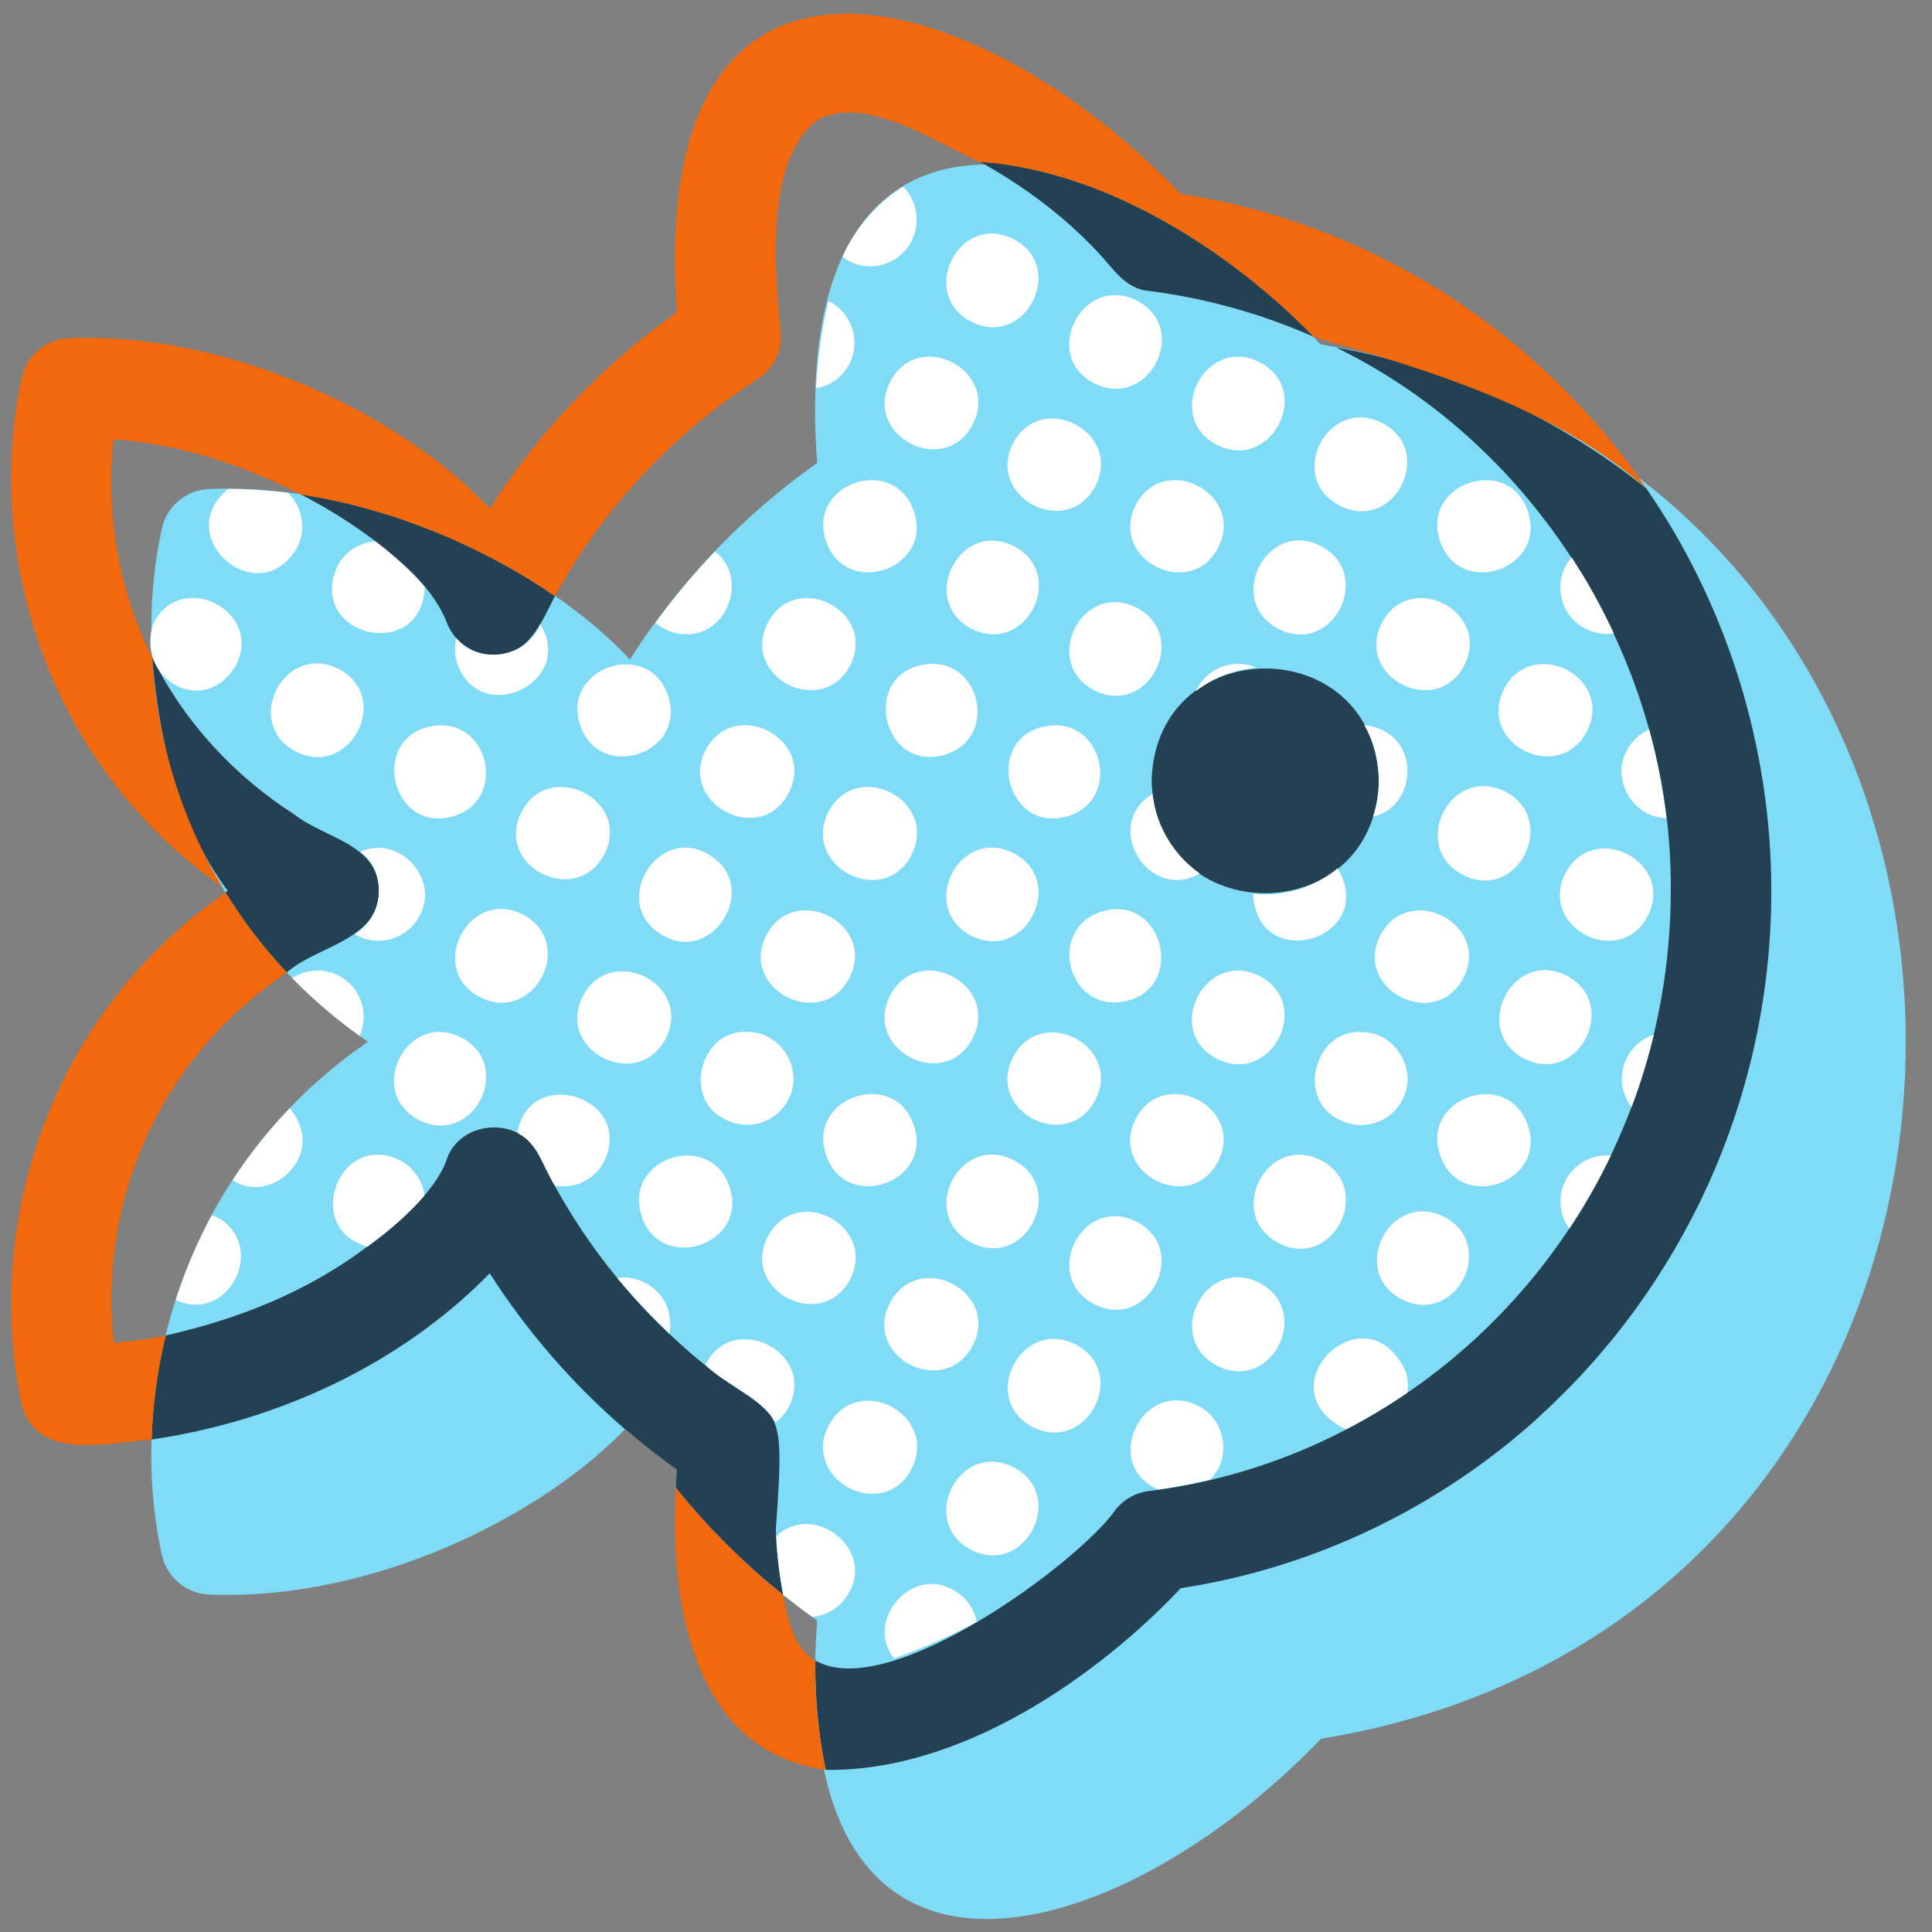
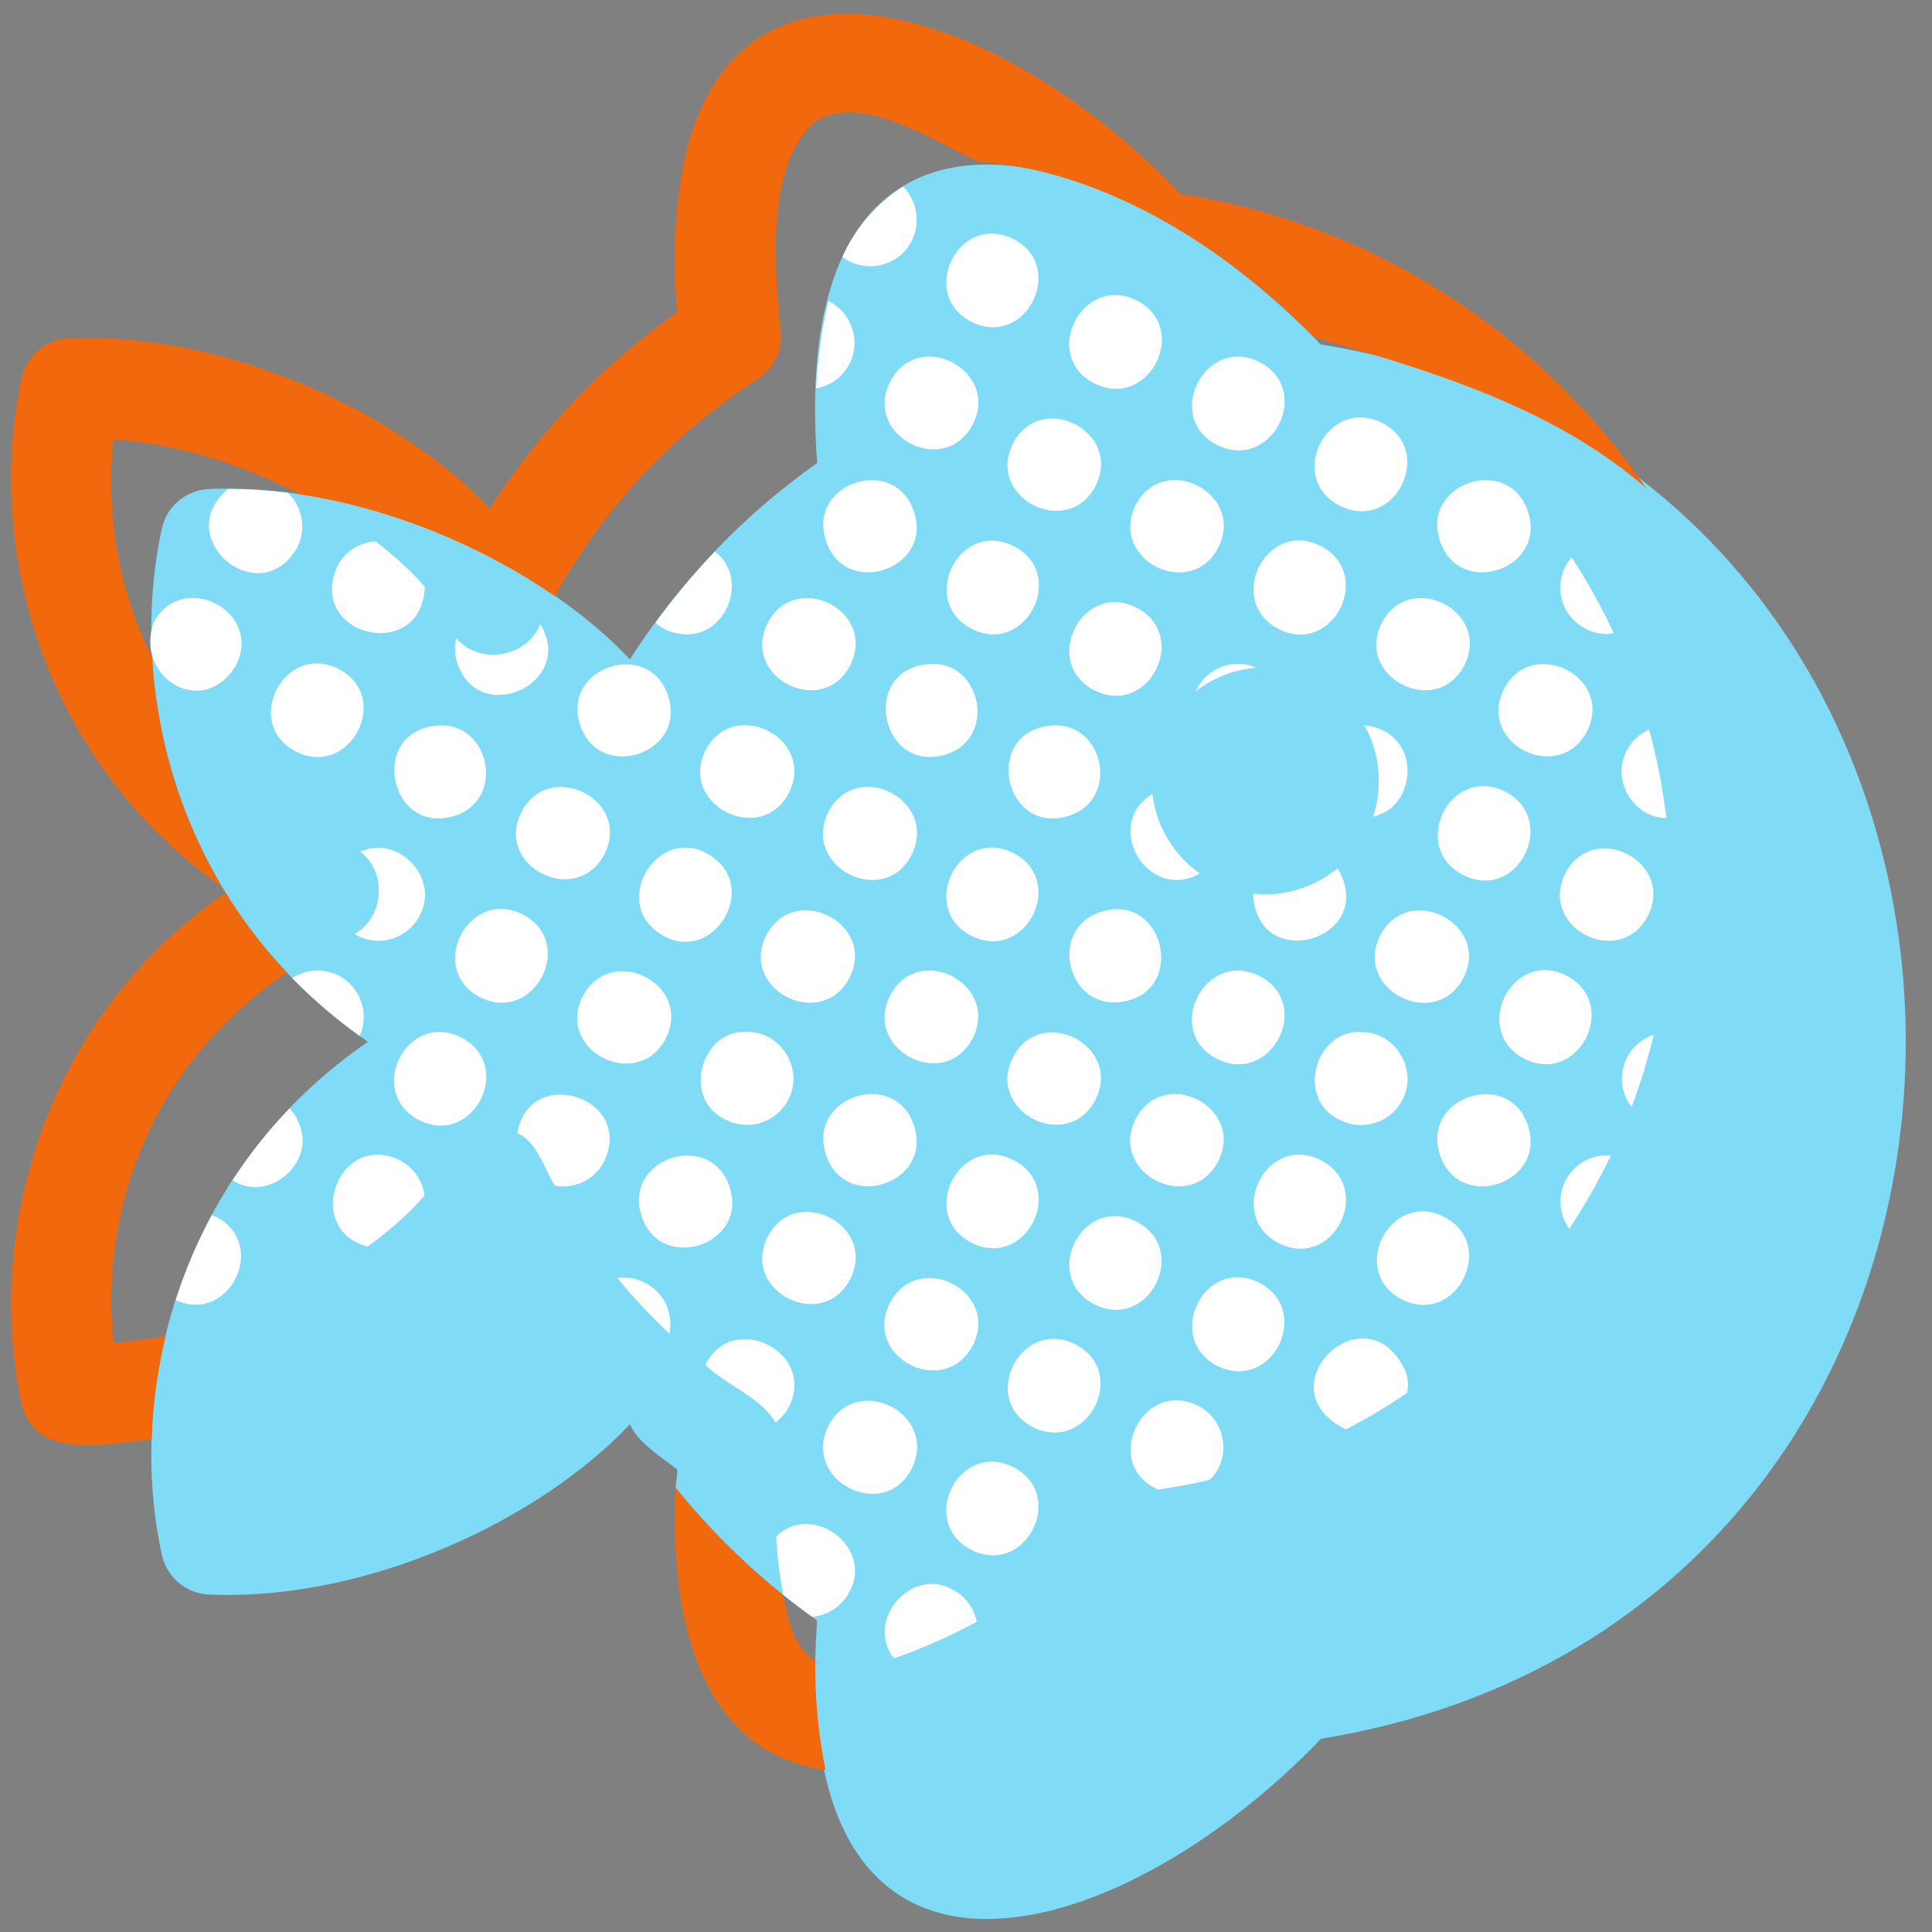
<svg xmlns="http://www.w3.org/2000/svg" width="100" height="100" viewBox="0 0 100 100" fill="none">
  <rect x="0" y="0" width="100" height="100" fill="#808080" stroke="none" />
  <path d="M68.375 17.844C57.755 6.771 40.672 2.021 42.297 23.964C38.432 26.693 35.146 30.146 32.604 34.13C28.052 29.261 19.089 24.948 10.807 25.313C9.63 25.365 8.63 26.203 8.38 27.354C6.516 35.865 9.234 47.162 19.042 53.922C9.234 60.682 6.516 71.979 8.38 80.49C8.635 81.641 9.63 82.479 10.807 82.531C19.094 82.896 28.052 78.584 32.604 73.714C33.016 74.693 34.307 75.464 35.062 76.068C35.052 76.318 35.01 76.682 34.969 77.005C37.078 79.62 39.542 81.932 42.297 83.88C40.672 105.854 57.792 101.047 68.375 90C108.745 83.38 108.719 24.438 68.375 17.828V17.844Z" fill="#80DBF7" />
-   <path d="M79.677 73.323C74.552 77.99 68.057 81.146 61.12 82.203C56.833 86.734 49.807 91.708 42.734 91.609C42.359 89.771 42.177 87.865 42.203 85.943C45.979 88.188 55.958 80.776 57.76 78.115C58.182 77.594 58.792 77.26 59.453 77.177C62.344 76.818 65.099 76.052 67.667 74.948C78.948 70.063 86.458 58.875 86.479 46.12C86.583 34.458 79.667 23.104 69.162 17.99C75.182 19.057 80.651 21.625 85.213 25.281C89.412 31.354 91.693 38.74 91.682 46.12C91.682 56.839 87.073 66.599 79.667 73.323H79.677ZM14.854 50.323C16.427 48.953 19.594 48.672 19.62 46.115C19.63 43.703 16.781 43.38 15.25 42.167C12.125 40.172 9.521 37.349 7.875 34.021C8.193 37.974 9.146 42.589 11.787 46.109C11.75 46.136 11.713 46.161 11.672 46.193C12.562 47.641 13.609 49.026 14.838 50.328C14.838 50.328 14.849 50.323 14.849 50.318L14.854 50.323ZM19.516 28.078C20.927 29.208 22.401 30.448 23.099 32.151C23.443 33.146 24.359 33.839 25.412 33.896C27.292 34.068 28.021 32.234 28.724 30.849C25.078 28.333 20.375 26.318 15.568 25.589C17.052 26.354 18.385 27.214 19.516 28.078ZM51.76 8.979C53.672 10.146 55.38 11.5 56.891 13.125C57.63 13.917 58.266 14.964 59.458 15.057C62.406 15.432 65.292 16.235 68.005 17.438C63.844 13.151 57.385 8.828 50.714 8.37C51.068 8.568 51.417 8.766 51.755 8.974L51.76 8.979ZM59.609 40.417C59.812 48.172 71.167 48.167 71.37 40.417C71.167 32.661 59.812 32.667 59.609 40.417ZM40.161 79.109C40.734 71.167 40.219 74.229 34.943 69.318C32.026 66.635 29.641 63.422 27.906 59.807C26.995 57.74 23.766 57.927 23.099 60.078C22.844 60.771 22.391 61.386 21.912 61.943C18.37 65.662 14 67.901 8.573 69.125C8.135 70.927 7.901 72.74 7.844 74.51C14.359 73.557 20.724 70.635 25.349 65.906C27.276 68.917 29.641 71.641 32.349 73.974C32.349 73.974 32.354 73.969 32.359 73.964C33.224 74.703 34.115 75.412 35.042 76.073C35.016 76.385 34.995 76.693 34.979 77.005C36.625 79.047 38.484 80.906 40.536 82.547C40.318 81.422 40.193 80.266 40.156 79.099L40.161 79.109Z" fill="#234153" />
  <path d="M85.219 25.276C80.406 21.089 74.188 19.234 68.005 17.443C63.839 13.156 57.391 8.833 50.714 8.375C48.37 7.385 45.083 4.99 42.438 6.125C39.604 8.068 40.083 13.833 40.391 17.037C40.542 18.052 40.083 19.062 39.219 19.62C34.833 22.427 31.234 26.292 28.719 30.854C25.073 28.339 20.37 26.323 15.563 25.594C12.708 24.12 9.323 22.974 5.87 22.74C5.469 26.396 6.057 30.375 7.875 34.031C8.099 38 9.25 42.141 11.5 45.917C1.927 39.13 -0.724 27.979 1.125 19.552C1.38 18.401 2.375 17.557 3.552 17.51C11.839 17.146 20.797 21.458 25.349 26.328C27.891 22.344 31.177 18.891 35.042 16.162C33.417 -5.812 50.531 -1.005 61.12 10.042C71.156 11.589 79.729 17.297 85.219 25.281V25.276ZM42.438 86.109C41.104 85.443 40.786 83.906 40.536 82.557C38.484 80.912 36.625 79.052 34.979 77.016C34.995 76.703 35.016 76.396 35.042 76.083C34.557 82.099 35.474 90.609 42.729 91.604C42.354 89.766 42.177 87.865 42.198 85.948C42.276 86 42.349 86.062 42.438 86.109ZM11.672 46.198C1.958 52.969 -0.734 64.208 1.125 72.688C1.88 75.662 5.573 74.662 7.849 74.516C7.901 72.75 8.141 70.938 8.578 69.135C7.688 69.312 6.787 69.438 5.88 69.5C5.156 62.88 7.656 55.193 14.859 50.328C14.859 50.328 14.849 50.333 14.849 50.339C13.62 49.036 12.568 47.651 11.682 46.203L11.672 46.198Z" fill="#F2690D" />
  <path d="M68.344 28.25C71.141 29.677 69.026 33.964 66.198 32.568C63.396 31.141 65.516 26.854 68.344 28.25ZM61.938 35.677C61.922 35.708 61.912 35.74 61.901 35.771C62.781 35.089 63.865 34.651 65.042 34.562C63.88 34.057 62.516 34.531 61.943 35.677H61.938ZM77.834 35.688C76.438 38.521 80.724 40.635 82.151 37.833C83.547 35.01 79.266 32.885 77.834 35.688ZM84.188 38.87C83.385 40.38 84.547 42.328 86.25 42.344C86.063 40.781 85.766 39.25 85.359 37.76C84.87 37.979 84.448 38.354 84.188 38.87ZM74.531 27.984C75.51 31.005 80.099 29.474 79.083 26.469C78.089 23.49 73.542 25 74.531 27.984ZM80.885 31.167C81.193 32.229 82.432 32.995 83.531 32.781C82.896 31.417 82.167 30.099 81.349 28.849C80.787 29.463 80.62 30.417 80.885 31.167ZM72.599 56.906C73.391 55.406 72.266 53.479 70.584 53.427C68.063 53.167 67.016 56.938 69.38 57.979C70.563 58.573 72.005 58.094 72.599 56.906ZM81.068 50.49C78.245 49.094 76.12 53.38 78.917 54.807C81.729 56.203 83.87 51.927 81.068 50.49ZM84.203 54.766C83.781 55.609 83.891 56.583 84.453 57.297C84.912 56.083 85.292 54.833 85.599 53.557C85.016 53.75 84.5 54.167 84.203 54.76V54.766ZM81.021 61.12C80.615 61.943 80.703 62.885 81.229 63.594C82.031 62.391 82.75 61.125 83.38 59.807C82.427 59.724 81.479 60.214 81.021 61.12ZM68.349 60.042C65.526 58.646 63.401 62.927 66.209 64.359C69.037 65.755 71.151 61.469 68.349 60.042ZM81.01 45.229C79.62 48.042 83.88 50.188 85.302 47.385C86.693 44.573 82.432 42.427 81.01 45.229ZM69.349 26.177C69.349 26.177 69.37 26.182 69.38 26.188C72.203 27.583 74.323 23.302 71.526 21.885C68.724 20.484 66.526 24.734 69.349 26.177ZM47.193 12.458C47.656 11.526 47.469 10.391 46.75 9.656C45.359 10.537 44.276 11.792 43.604 13.292C44.766 14.208 46.547 13.787 47.193 12.458ZM35.339 32.823C37.604 33.047 38.813 29.917 37.005 28.547C35.901 29.703 34.875 30.938 33.927 32.234C34.302 32.578 34.839 32.797 35.339 32.823ZM30.031 37.536C31.026 40.516 35.568 39.01 34.583 36.026C33.609 33.016 29.026 34.526 30.031 37.536ZM47.917 34.385C44.49 34.844 45.651 40.083 48.958 39.047C51.693 38.198 50.766 33.995 47.917 34.385ZM54.271 37.568C50.844 38.026 52.005 43.266 55.313 42.229C58.047 41.38 57.12 37.177 54.271 37.568ZM46.068 19.771C44.667 22.578 48.917 24.766 50.359 21.948C51.761 19.146 47.511 16.948 46.068 19.771ZM47.302 26.469C46.307 23.49 41.761 25 42.75 27.984C43.729 31.005 48.318 29.474 47.302 26.469ZM56.651 19.849C59.469 21.24 61.641 16.984 58.828 15.547C56.016 14.162 53.839 18.417 56.651 19.849ZM52.422 22.974C51.031 25.787 55.292 27.932 56.714 25.13C58.104 22.318 53.844 20.172 52.422 22.974ZM52.459 28.26C49.641 26.865 47.511 31.135 50.313 32.557C53.13 33.953 55.261 29.682 52.459 28.26ZM63.005 23.037C65.823 24.427 67.995 20.172 65.182 18.734C62.37 17.349 60.193 21.604 63.005 23.037ZM58.776 26.162C57.386 28.974 61.646 31.12 63.068 28.318C64.458 25.505 60.198 23.359 58.776 26.162ZM71.51 32.266C70.12 35.078 74.385 37.214 75.802 34.417C77.193 31.604 72.927 29.469 71.51 32.266ZM58.807 31.443C55.99 30.047 53.859 34.318 56.662 35.74C59.474 37.135 61.609 32.865 58.807 31.443ZM50.292 16.662C53.104 18.057 55.24 13.787 52.438 12.365C49.625 10.969 47.49 15.24 50.292 16.662ZM75.755 45.302C78.594 46.703 80.698 42.396 77.896 40.964C75.026 39.568 72.927 43.88 75.755 45.302ZM40.813 56.896C41.604 55.396 40.479 53.469 38.797 53.417C36.276 53.156 35.229 56.927 37.594 57.969C38.776 58.562 40.219 58.083 40.813 56.896ZM46.063 51.547C44.662 54.354 48.912 56.542 50.354 53.724C51.755 50.922 47.505 48.724 46.063 51.547ZM56.708 56.906C58.099 54.094 53.839 51.948 52.417 54.75C51.026 57.562 55.287 59.708 56.708 56.906ZM50.302 64.333C53.12 65.729 55.25 61.458 52.448 60.036C49.63 58.641 47.5 62.911 50.302 64.333ZM50.365 69.615C51.761 66.792 47.479 64.667 46.047 67.469C44.651 70.297 48.932 72.422 50.365 69.615ZM63.063 60.094C64.453 57.281 60.193 55.135 58.771 57.938C57.38 60.75 61.641 62.896 63.063 60.094ZM58.807 63.224C55.99 61.828 53.859 66.099 56.662 67.521C59.474 68.917 61.609 64.646 58.807 63.224ZM55.651 69.578C52.839 68.182 50.656 72.432 53.474 73.875C56.287 75.266 58.464 71.01 55.651 69.578ZM37.766 61.448C36.797 58.448 32.224 59.943 33.208 62.938C34.172 65.938 38.755 64.443 37.766 61.448ZM79.083 58.25C78.089 55.271 73.542 56.781 74.531 59.766C75.51 62.786 80.099 61.255 79.083 58.25ZM71.552 37.792C71.255 37.646 70.938 37.562 70.615 37.536C71.412 38.891 71.599 40.75 71.068 42.266C73.156 41.828 73.531 38.703 71.552 37.792ZM71.432 48.438C70.037 51.25 74.328 53.401 75.76 50.594C77.156 47.781 72.865 45.63 71.432 48.438ZM74.729 62.974C71.917 61.583 69.781 65.849 72.578 67.266C75.391 68.656 77.526 64.391 74.729 62.974ZM65.162 66.385C62.334 64.99 60.219 69.276 63.021 70.703C65.854 72.099 67.959 67.807 65.162 66.385ZM50.292 48.443C53.104 49.839 55.24 45.568 52.438 44.146C49.625 42.75 47.49 47.021 50.292 48.443ZM59.651 41.094C57.011 42.714 59.422 46.729 62.104 45.214C60.771 44.271 59.849 42.792 59.651 41.094ZM58.057 51.854C61.479 51.354 60.261 46.125 56.964 47.203C54.24 48.083 55.214 52.276 58.057 51.854ZM65.177 50.51C62.365 49.125 60.188 53.38 63 54.812C65.818 56.203 67.99 51.948 65.177 50.51ZM64.859 46.255C65.047 50.51 71.396 48.599 69.234 44.943C68.078 45.911 66.448 46.443 64.859 46.255ZM49.281 82.26C47.109 81.083 44.755 83.922 46.276 85.838C47.776 85.307 49.214 84.672 50.557 83.943C50.417 83.24 49.974 82.609 49.281 82.26ZM72.75 70.963C70.688 66.583 65.276 71.88 69.672 73.984C70.766 73.417 71.823 72.787 72.834 72.094C72.917 71.719 72.87 71.323 72.75 70.963ZM52.438 75.932C49.62 74.537 47.49 78.807 50.292 80.229C53.104 81.625 55.24 77.354 52.438 75.932ZM62.005 72.76C59.12 71.333 56.979 75.792 59.938 77.099C60.844 76.969 61.734 76.807 62.609 76.599C63.787 75.505 63.448 73.453 62 72.76H62.005ZM17.511 34.615C14.698 33.219 12.516 37.469 15.333 38.911C18.146 40.302 20.323 36.047 17.511 34.615ZM23.521 42.229C26.255 41.38 25.328 37.177 22.479 37.568C19.052 38.026 20.214 43.266 23.521 42.229ZM15.391 28.328C15.87 27.37 15.656 26.234 14.906 25.51C13.87 25.38 12.833 25.312 11.802 25.312C8.792 27.818 13.438 31.755 15.391 28.328ZM17.448 29.333C15.87 32.964 21.849 34.333 21.985 30.375C21.344 29.62 20.479 28.818 19.438 28.021C18.615 28.078 17.844 28.542 17.448 29.328V29.333ZM43.974 18.818C44.573 17.625 44.078 16.162 42.875 15.583C42.531 17.047 42.323 18.562 42.24 20.099C42.964 19.974 43.62 19.526 43.974 18.818ZM39.724 32.266C38.333 35.078 42.599 37.214 44.016 34.417C45.406 31.604 41.141 29.469 39.724 32.266ZM23.672 34.349C24.844 37.682 29.823 35.318 27.964 32.307C27.287 34.036 24.802 34.453 23.62 33.031C23.511 33.474 23.531 33.932 23.672 34.349ZM42.865 42.047C41.479 44.875 45.761 47.052 47.188 44.24C48.589 41.406 44.323 39.219 42.865 42.047ZM17.5 50.484C16.714 50.089 15.813 50.177 15.125 50.625C16.167 51.693 17.328 52.693 18.615 53.62C19.136 52.474 18.667 51.062 17.505 50.484H17.5ZM23.854 53.688C21.037 52.292 18.906 56.562 21.708 57.984C24.521 59.38 26.656 55.109 23.854 53.688ZM20.672 60.042C17.511 58.536 15.651 63.635 19.031 64.521C20.25 63.635 21.255 62.724 21.974 61.88C21.87 61.104 21.406 60.417 20.672 60.047V60.042ZM31.281 60.094C32.828 56.802 27.417 55.057 26.776 58.641C27.839 59.156 28.136 60.432 28.719 61.37C29.74 61.552 30.797 61.068 31.281 60.094ZM42.75 59.76C43.729 62.781 48.318 61.25 47.302 58.245C46.307 55.266 41.761 56.776 42.75 59.76ZM36.511 38.849C35.115 41.667 39.417 43.833 40.839 41.021C42.245 38.208 37.953 36.031 36.511 38.849ZM39.651 48.432C38.255 51.245 42.547 53.396 43.979 50.589C45.375 47.776 41.083 45.625 39.651 48.432ZM44.016 66.188C45.406 63.375 41.141 61.24 39.724 64.037C38.333 66.849 42.599 68.984 44.016 66.188ZM34.583 67.797C34.287 66.734 33.057 65.953 31.958 66.156C32.792 67.172 33.693 68.13 34.646 69.031C34.729 68.615 34.708 68.188 34.578 67.797H34.583ZM21.729 47.37C22.776 45.458 20.599 43.172 18.656 44.089C20.052 45.141 19.886 47.495 18.354 48.339C19.521 49.089 21.12 48.604 21.735 47.37H21.729ZM31.297 44.193C32.693 41.359 28.401 39.25 26.979 42.052C25.583 44.875 29.865 46.995 31.297 44.193ZM27.042 47.323C24.229 45.932 22.052 50.193 24.865 51.625C27.672 53.016 29.86 48.766 27.042 47.323ZM34.469 53.734C35.865 50.901 31.578 48.786 30.151 51.594C28.755 54.427 33.047 56.531 34.469 53.734ZM36.964 44.422C34.188 42.307 31.333 46.854 34.401 48.469C36.901 49.797 39.208 46.104 36.964 44.422ZM47.193 76.01C48.594 73.177 44.328 70.99 42.87 73.818C41.484 76.646 45.766 78.823 47.193 76.01ZM40.839 72.802C42.25 69.979 37.927 67.807 36.505 70.646C37.62 71.729 39.333 72.271 40.141 73.63C40.422 73.417 40.667 73.141 40.839 72.802ZM43.979 82.37C45.219 80.062 42.031 77.724 40.177 79.521C40.224 80.547 40.349 81.557 40.542 82.547C41.031 82.938 41.531 83.323 42.037 83.688C42.839 83.62 43.589 83.146 43.974 82.375L43.979 82.37ZM12.229 34.411C13.62 31.599 9.359 29.463 7.938 32.26C6.979 35.156 10.594 37.224 12.229 34.411ZM15.516 58.25C15.406 57.927 15.224 57.625 14.99 57.37C13.865 58.542 12.886 59.792 12.037 61.089C13.865 62.286 16.287 60.24 15.516 58.245V58.25ZM11.162 62.974C11.094 62.943 11.026 62.922 10.964 62.896C10.193 64.328 9.573 65.802 9.094 67.292C11.901 68.573 13.917 64.359 11.162 62.969V62.974Z" fill="white" />
</svg>